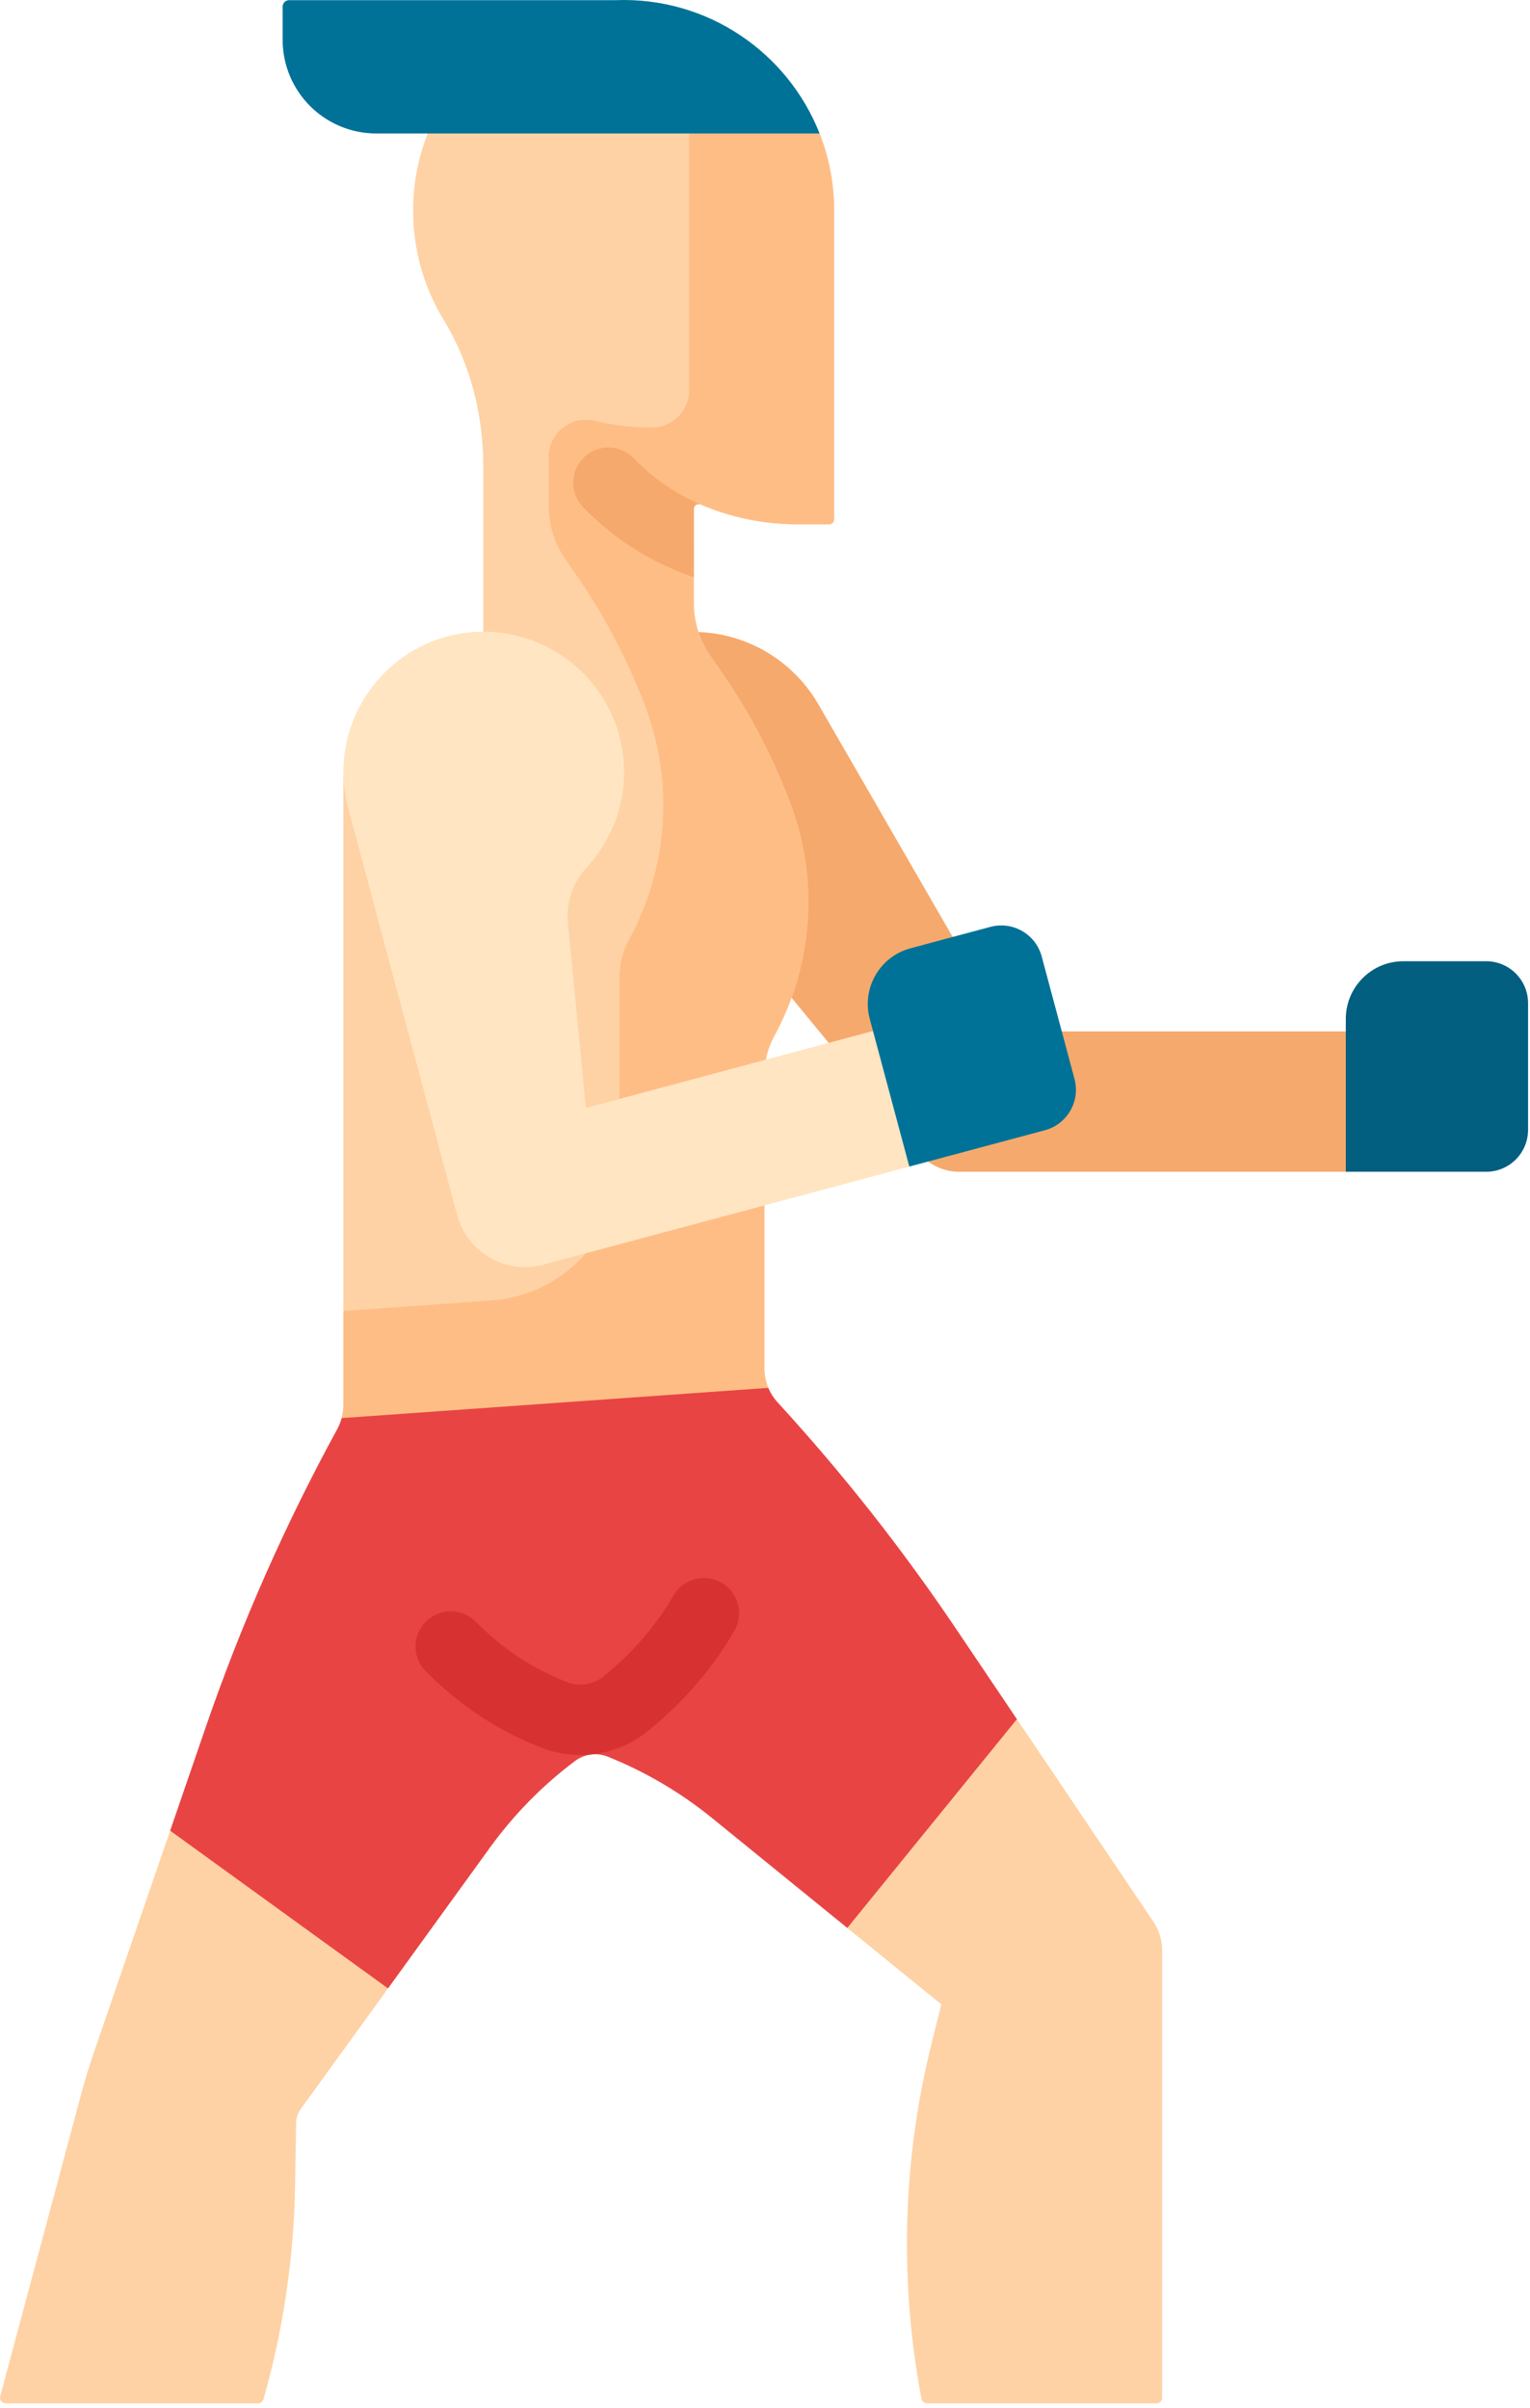
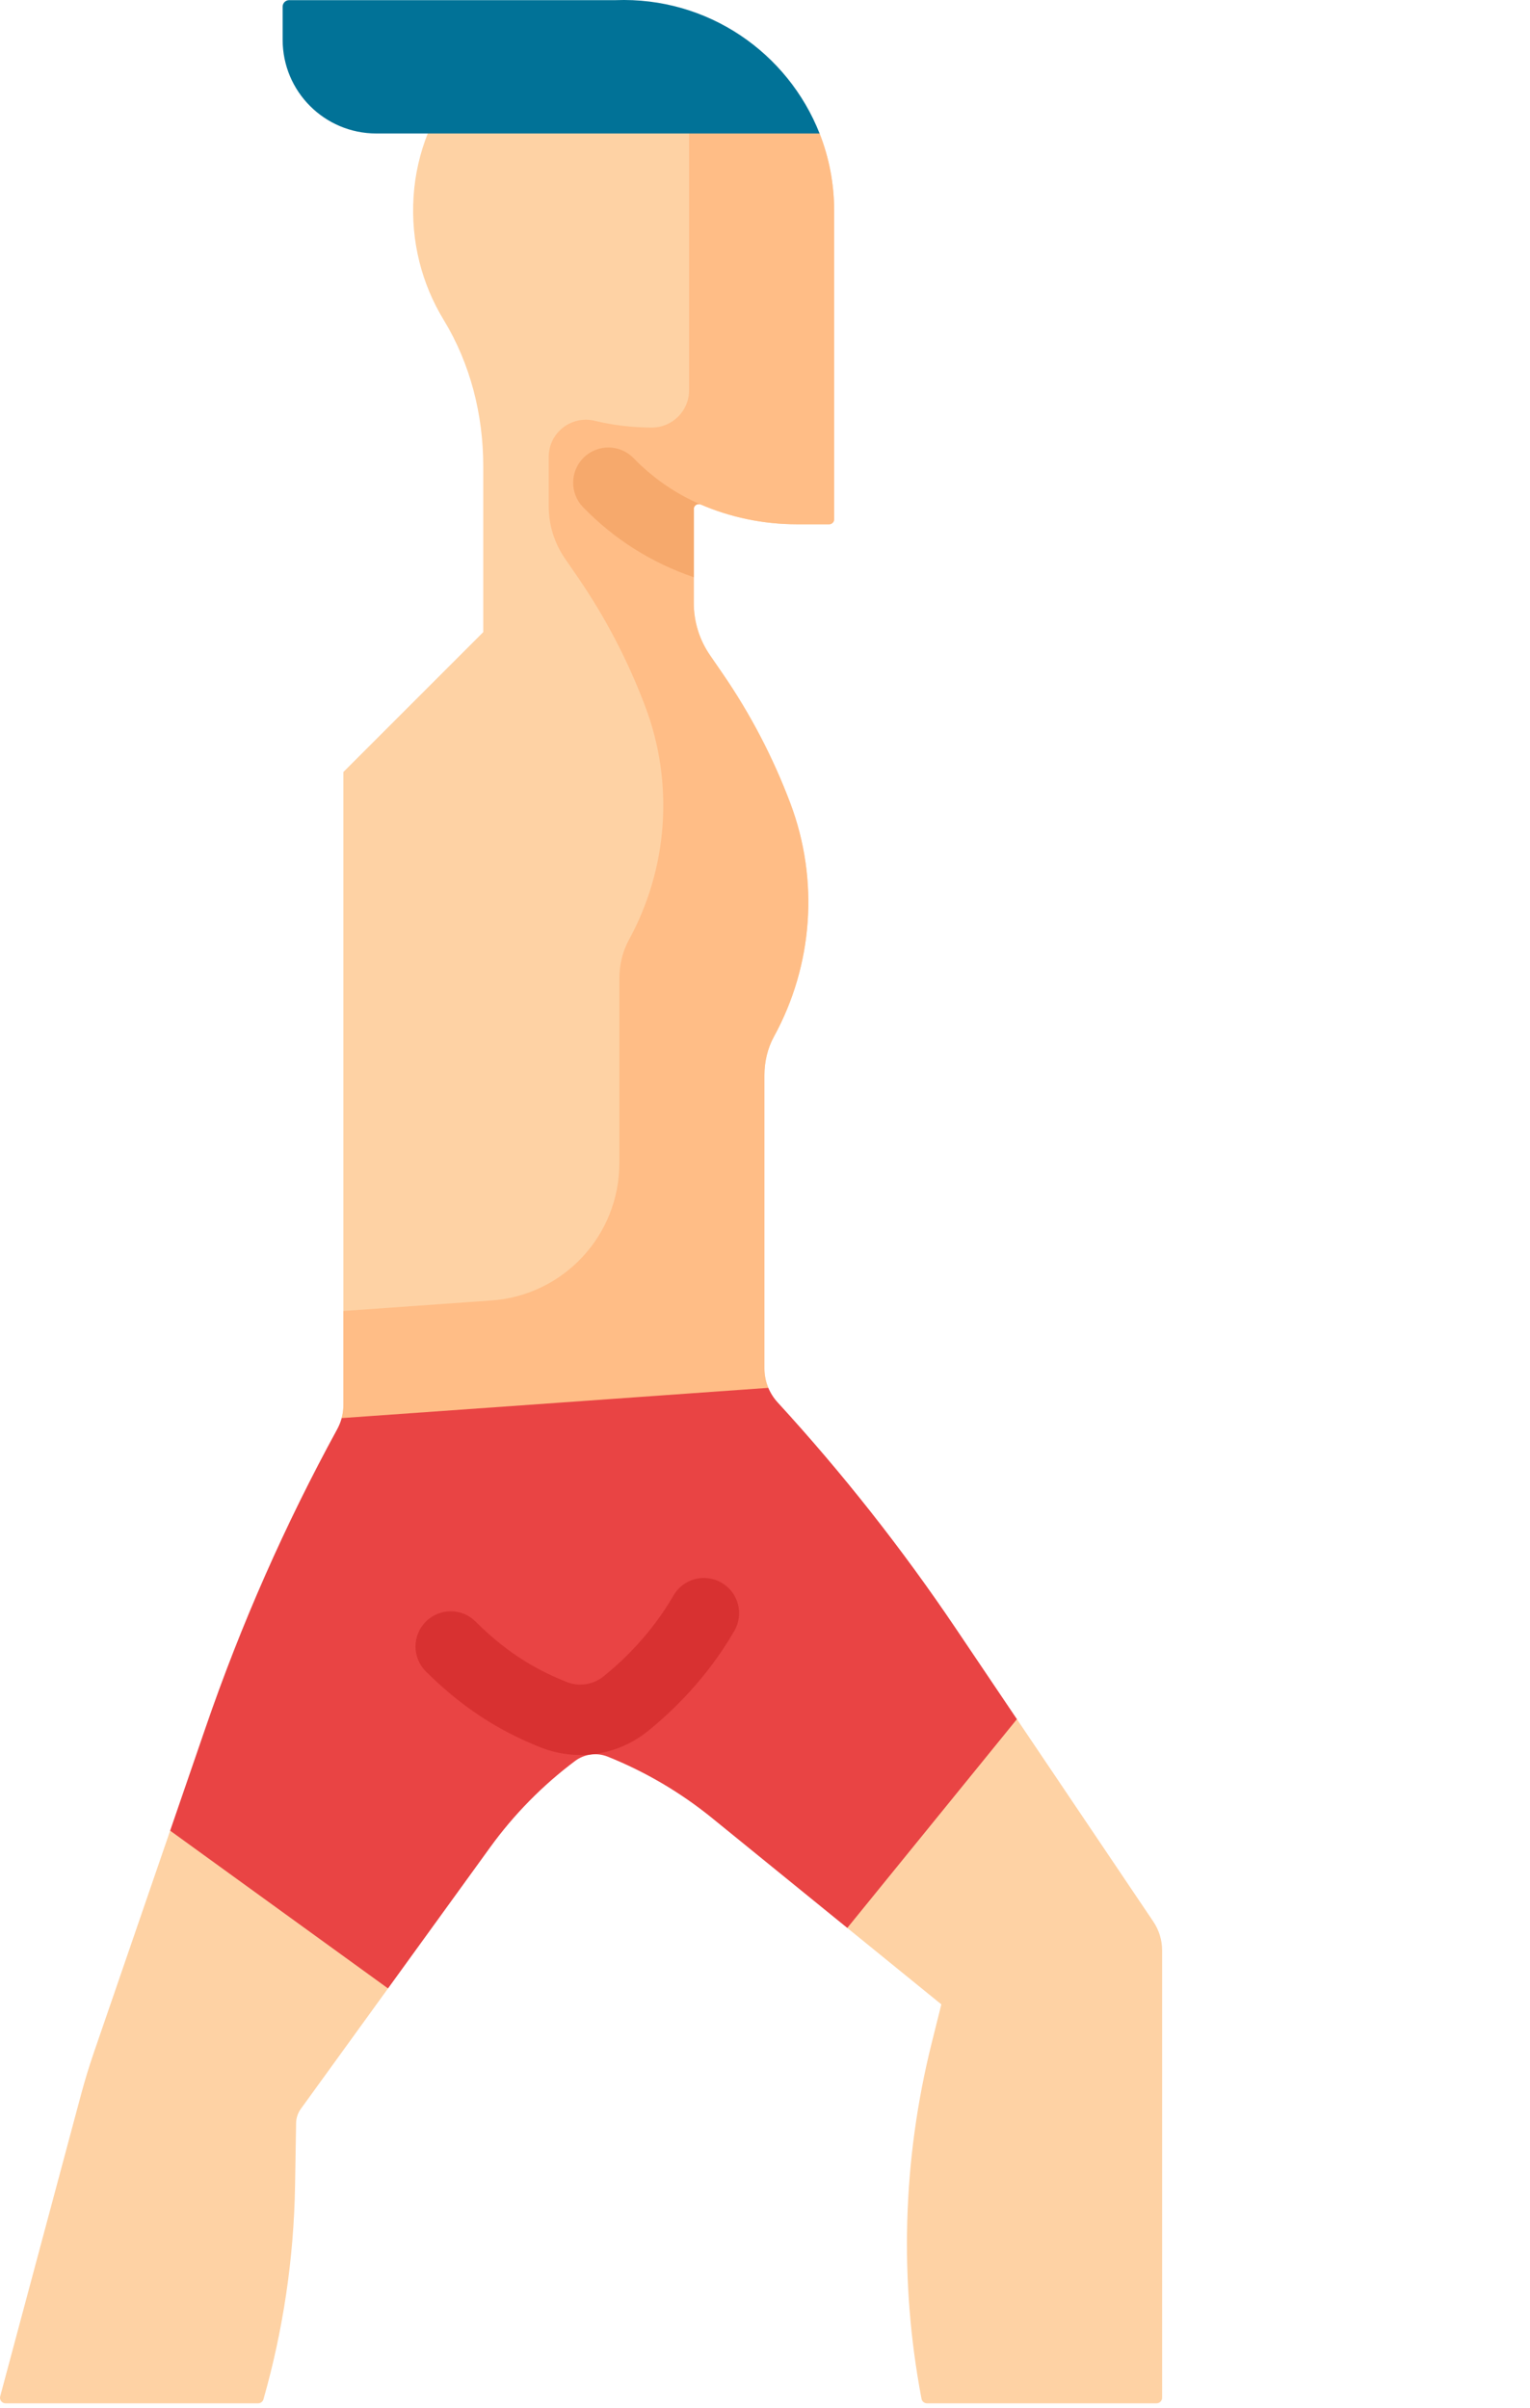
<svg xmlns="http://www.w3.org/2000/svg" width="100%" height="100%" viewBox="0 0 326 513" version="1.1" xml:space="preserve" style="fill-rule:evenodd;clip-rule:evenodd;stroke-linejoin:round;stroke-miterlimit:2;">
  <g transform="matrix(1,0,0,1,-93.206,0)">
-     <path d="M388.059,234.681L379.959,219.729L307.812,219.729L267.584,150.053C259.437,135.942 241.487,130.401 227.158,138.159C212.291,146.207 207.082,164.874 215.479,179.418C221.933,190.596 234.513,196.031 246.529,193.93L289.12,245.666C291.188,248.178 294.27,249.633 297.523,249.633L379.958,249.633L388.059,234.681Z" style="fill:rgb(246,169,108);fill-rule:nonzero;" />
    <path d="M267.836,28.437L224.536,14.22L184.347,28.437C182.678,32.64 181.627,37.153 181.328,41.851C180.7,51.504 183.121,60.56 187.736,68.142C193.443,77.507 196.174,88.386 196.174,99.347L196.174,134.663L166.372,164.465L166.372,299.351C166.372,300.286 166.247,301.212 166.005,302.107L213.526,313.015L256.915,295.663C256.371,294.37 256.082,292.973 256.082,291.544L256.082,229.092C256.082,226.21 256.74,223.349 258.123,220.821C266.432,205.632 267.763,187.504 261.623,171.176C257.943,161.39 253.087,152.087 247.162,143.473L244.481,139.575C242.235,136.31 241.033,132.44 241.032,128.477L241.03,108.433C241.03,107.672 241.808,107.176 242.507,107.477C248.801,110.185 255.733,111.689 263.015,111.689L269.887,111.689C270.465,111.689 270.938,111.216 270.938,110.638L270.938,44.848C270.937,39.059 269.835,33.516 267.836,28.437Z" style="fill:rgb(254,210,164);fill-rule:nonzero;" />
    <path d="M267.836,28.437L239.75,19.215C239.935,20.866 240.03,22.544 240.03,24.244L240.03,83.163C240.03,87.52 236.465,91.085 232.107,91.085C227.911,91.085 223.831,90.586 219.923,89.645C214.929,88.442 210.123,92.197 210.123,97.334L210.124,107.875C210.124,111.838 211.327,115.707 213.573,118.972L216.254,122.87C222.179,131.484 227.035,140.787 230.715,150.573C236.856,166.901 235.524,185.029 227.215,200.218C225.832,202.746 225.174,205.608 225.174,208.489L225.174,247.797C225.174,263.19 213.274,275.963 197.92,277.051L166.371,279.287L166.371,299.353C166.371,300.288 166.246,301.214 166.004,302.109L213.525,313.017L256.914,295.665C256.37,294.372 256.081,292.975 256.081,291.546L256.081,229.094C256.081,226.212 256.739,223.351 258.122,220.822C266.431,205.633 267.762,187.505 261.622,171.177C257.942,161.391 253.086,152.088 247.161,143.474L244.48,139.576C242.234,136.311 241.032,132.441 241.031,128.478L241.029,108.434C241.029,107.673 241.807,107.177 242.506,107.478C248.799,110.186 255.732,111.69 263.014,111.69L269.886,111.69C270.464,111.69 270.937,111.217 270.937,110.639L270.937,44.849C270.937,39.059 269.835,33.516 267.836,28.437Z" style="fill:rgb(255,189,134);fill-rule:nonzero;" />
    <path d="M156.298,452.295C156.316,451.206 156.669,450.148 157.308,449.266L175.883,423.609L162.186,399.41L129.459,390L113.214,437.241C112.203,440.182 111.294,443.156 110.489,446.16L93.247,510.506C93.045,511.26 93.613,512.001 94.394,512.001L148.195,512.001C148.727,512.001 149.199,511.648 149.344,511.136C153.536,496.414 155.812,481.154 156.071,465.735L156.298,452.295Z" style="fill:rgb(254,210,164);fill-rule:nonzero;" />
    <path d="M340.82,415.505C340.82,413.32 340.168,411.184 338.946,409.372L309.883,366.246L281.74,376.72L273.741,410.725L293.78,427.009L291.725,435.228C285.512,460.079 284.789,485.944 289.553,511.031C289.66,511.593 290.155,512 290.726,512L339.633,512C340.289,512 340.82,511.468 340.82,510.813L340.82,415.505Z" style="fill:rgb(254,210,164);fill-rule:nonzero;" />
-     <path d="M379.959,217.056L379.959,249.632L409.862,249.632C414.795,249.632 418.793,245.633 418.793,240.701L418.793,213.708C418.793,208.776 414.794,204.777 409.862,204.777L392.237,204.777C385.457,204.777 379.959,210.275 379.959,217.056Z" style="fill:rgb(2,95,128);fill-rule:nonzero;" />
    <path d="M267.836,28.437L173.395,28.437C162.361,28.437 153.429,19.505 153.429,8.471L153.429,1.424C153.429,0.651 154.047,0.033 154.82,0.033L224.329,0.033C244.059,-0.719 261.088,11.283 267.836,28.437Z" style="fill:rgb(1,114,151);fill-rule:nonzero;" />
    <path d="M296.848,346.903C285.414,329.937 272.736,313.855 258.921,298.788C258.071,297.861 257.394,296.803 256.915,295.664L166.005,302.108C165.784,302.928 165.465,303.722 165.055,304.474C153.951,324.798 144.58,346.028 137.045,367.94L129.459,390L175.882,423.608L197.646,393.545C202.726,386.528 208.83,380.328 215.744,375.146C217.737,373.652 220.38,373.304 222.691,374.231C230.715,377.449 238.219,381.861 244.945,387.326L273.739,410.724L309.882,366.245L296.848,346.903Z" style="fill:rgb(233,68,68);fill-rule:nonzero;" />
-     <path d="M279.215,219.64L218.038,236.032L214.218,196.636C213.797,192.297 215.26,187.993 218.219,184.793C225.299,177.137 228.215,165.957 224.704,155.169C220.054,140.88 205.128,132.163 190.401,135.145C173.334,138.601 162.959,155.643 167.397,172.206L190.616,258.859C192.753,266.835 200.952,271.569 208.928,269.431L286.954,248.524L286.954,229.822L279.215,219.64Z" style="fill:rgb(255,229,194);fill-rule:nonzero;" />
-     <path d="M278.523,217.058L286.954,248.524L315.838,240.784C320.602,239.507 323.43,234.61 322.153,229.846L315.167,203.773C313.89,199.009 308.993,196.181 304.229,197.458L287.205,202.02C280.656,203.775 276.768,210.508 278.523,217.058Z" style="fill:rgb(1,114,151);fill-rule:nonzero;" />
    <g>
      <g>
        <path d="M216.834,373.876C213.915,373.876 210.979,373.319 208.187,372.182C201.797,369.58 193.265,365.396 183.939,356.072C181.009,353.143 181.009,348.394 183.938,345.466C186.868,342.536 191.617,342.536 194.544,345.465C201.928,352.848 208.444,356.091 213.845,358.291C216.518,359.381 219.57,358.932 221.814,357.125C226.028,353.734 232.03,347.997 236.695,339.916C238.765,336.329 243.351,335.099 246.94,337.171C250.527,339.242 251.756,343.829 249.685,347.416C243.862,357.503 236.428,364.619 231.218,368.812C227.076,372.144 221.983,373.876 216.834,373.876Z" style="fill:rgb(216,49,49);fill-rule:nonzero;" />
      </g>
    </g>
    <path d="M217.447,108.06C224.041,114.851 232.005,119.893 241.031,122.971L241.03,108.434C241.03,107.674 241.807,107.178 242.505,107.477C237.122,105.157 232.313,101.838 228.209,97.61C225.324,94.638 220.577,94.568 217.604,97.454C214.632,100.339 214.562,105.088 217.447,108.06Z" style="fill:rgb(246,169,108);fill-rule:nonzero;" />
  </g>
</svg>